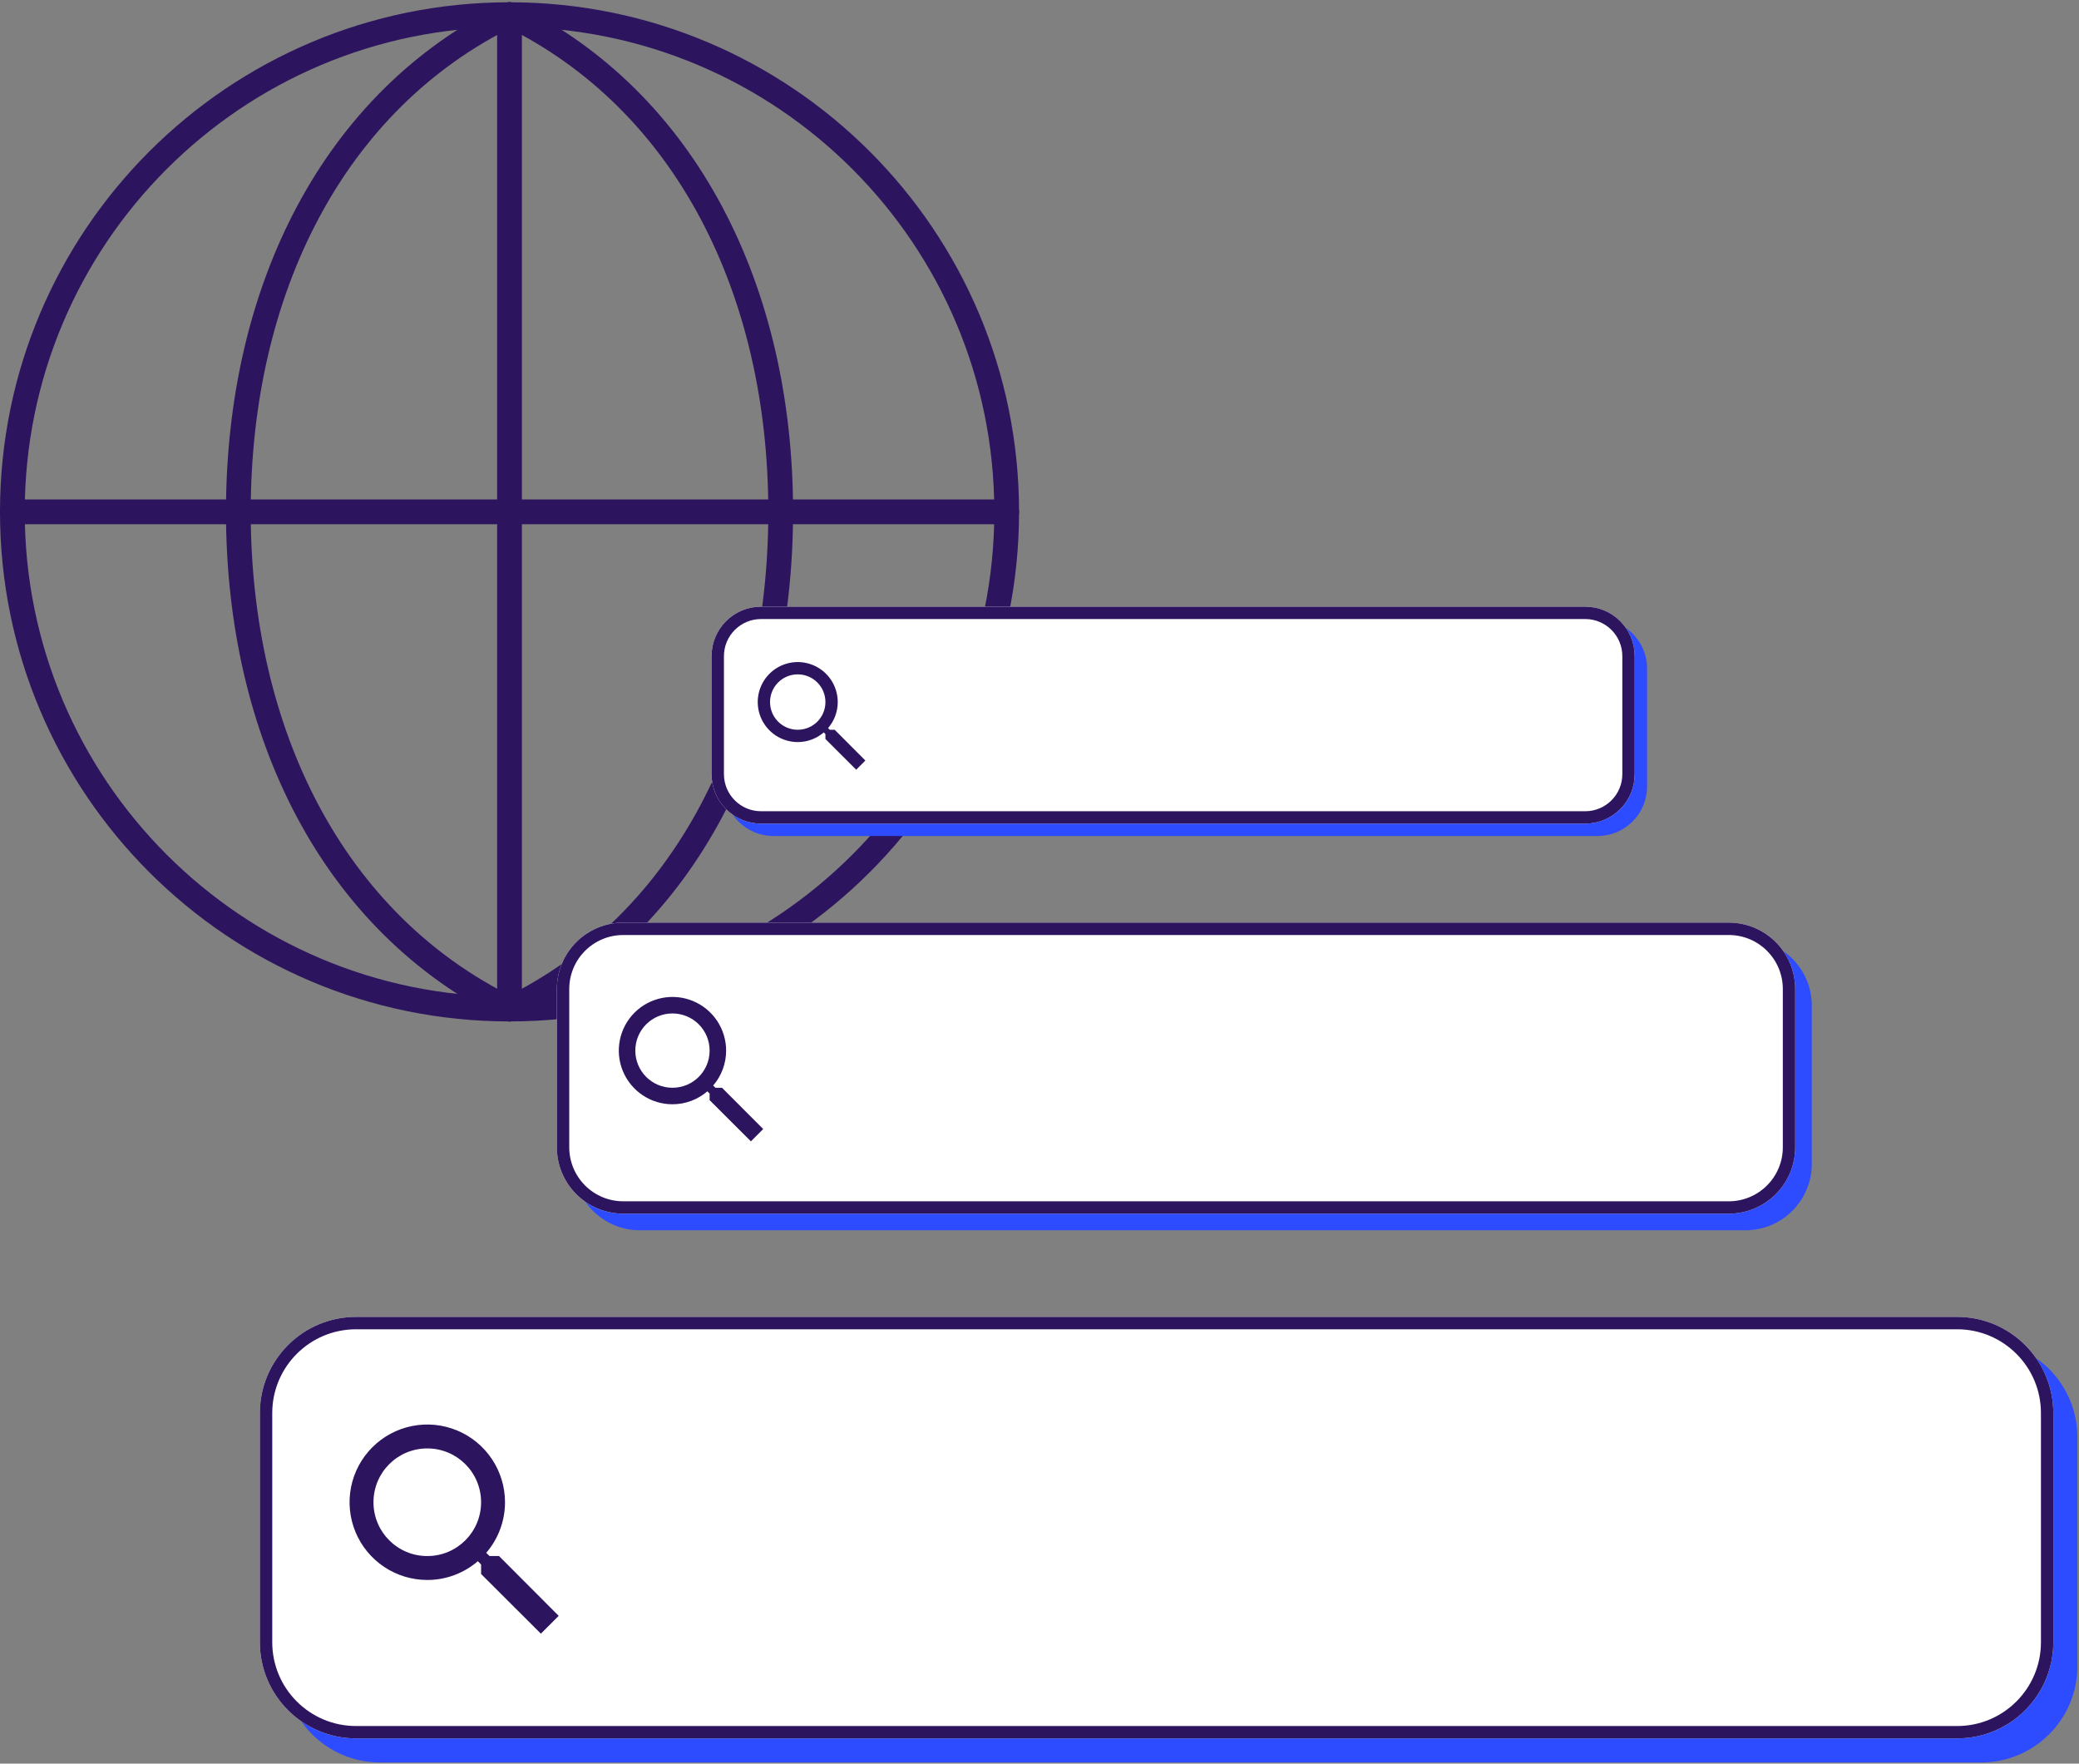
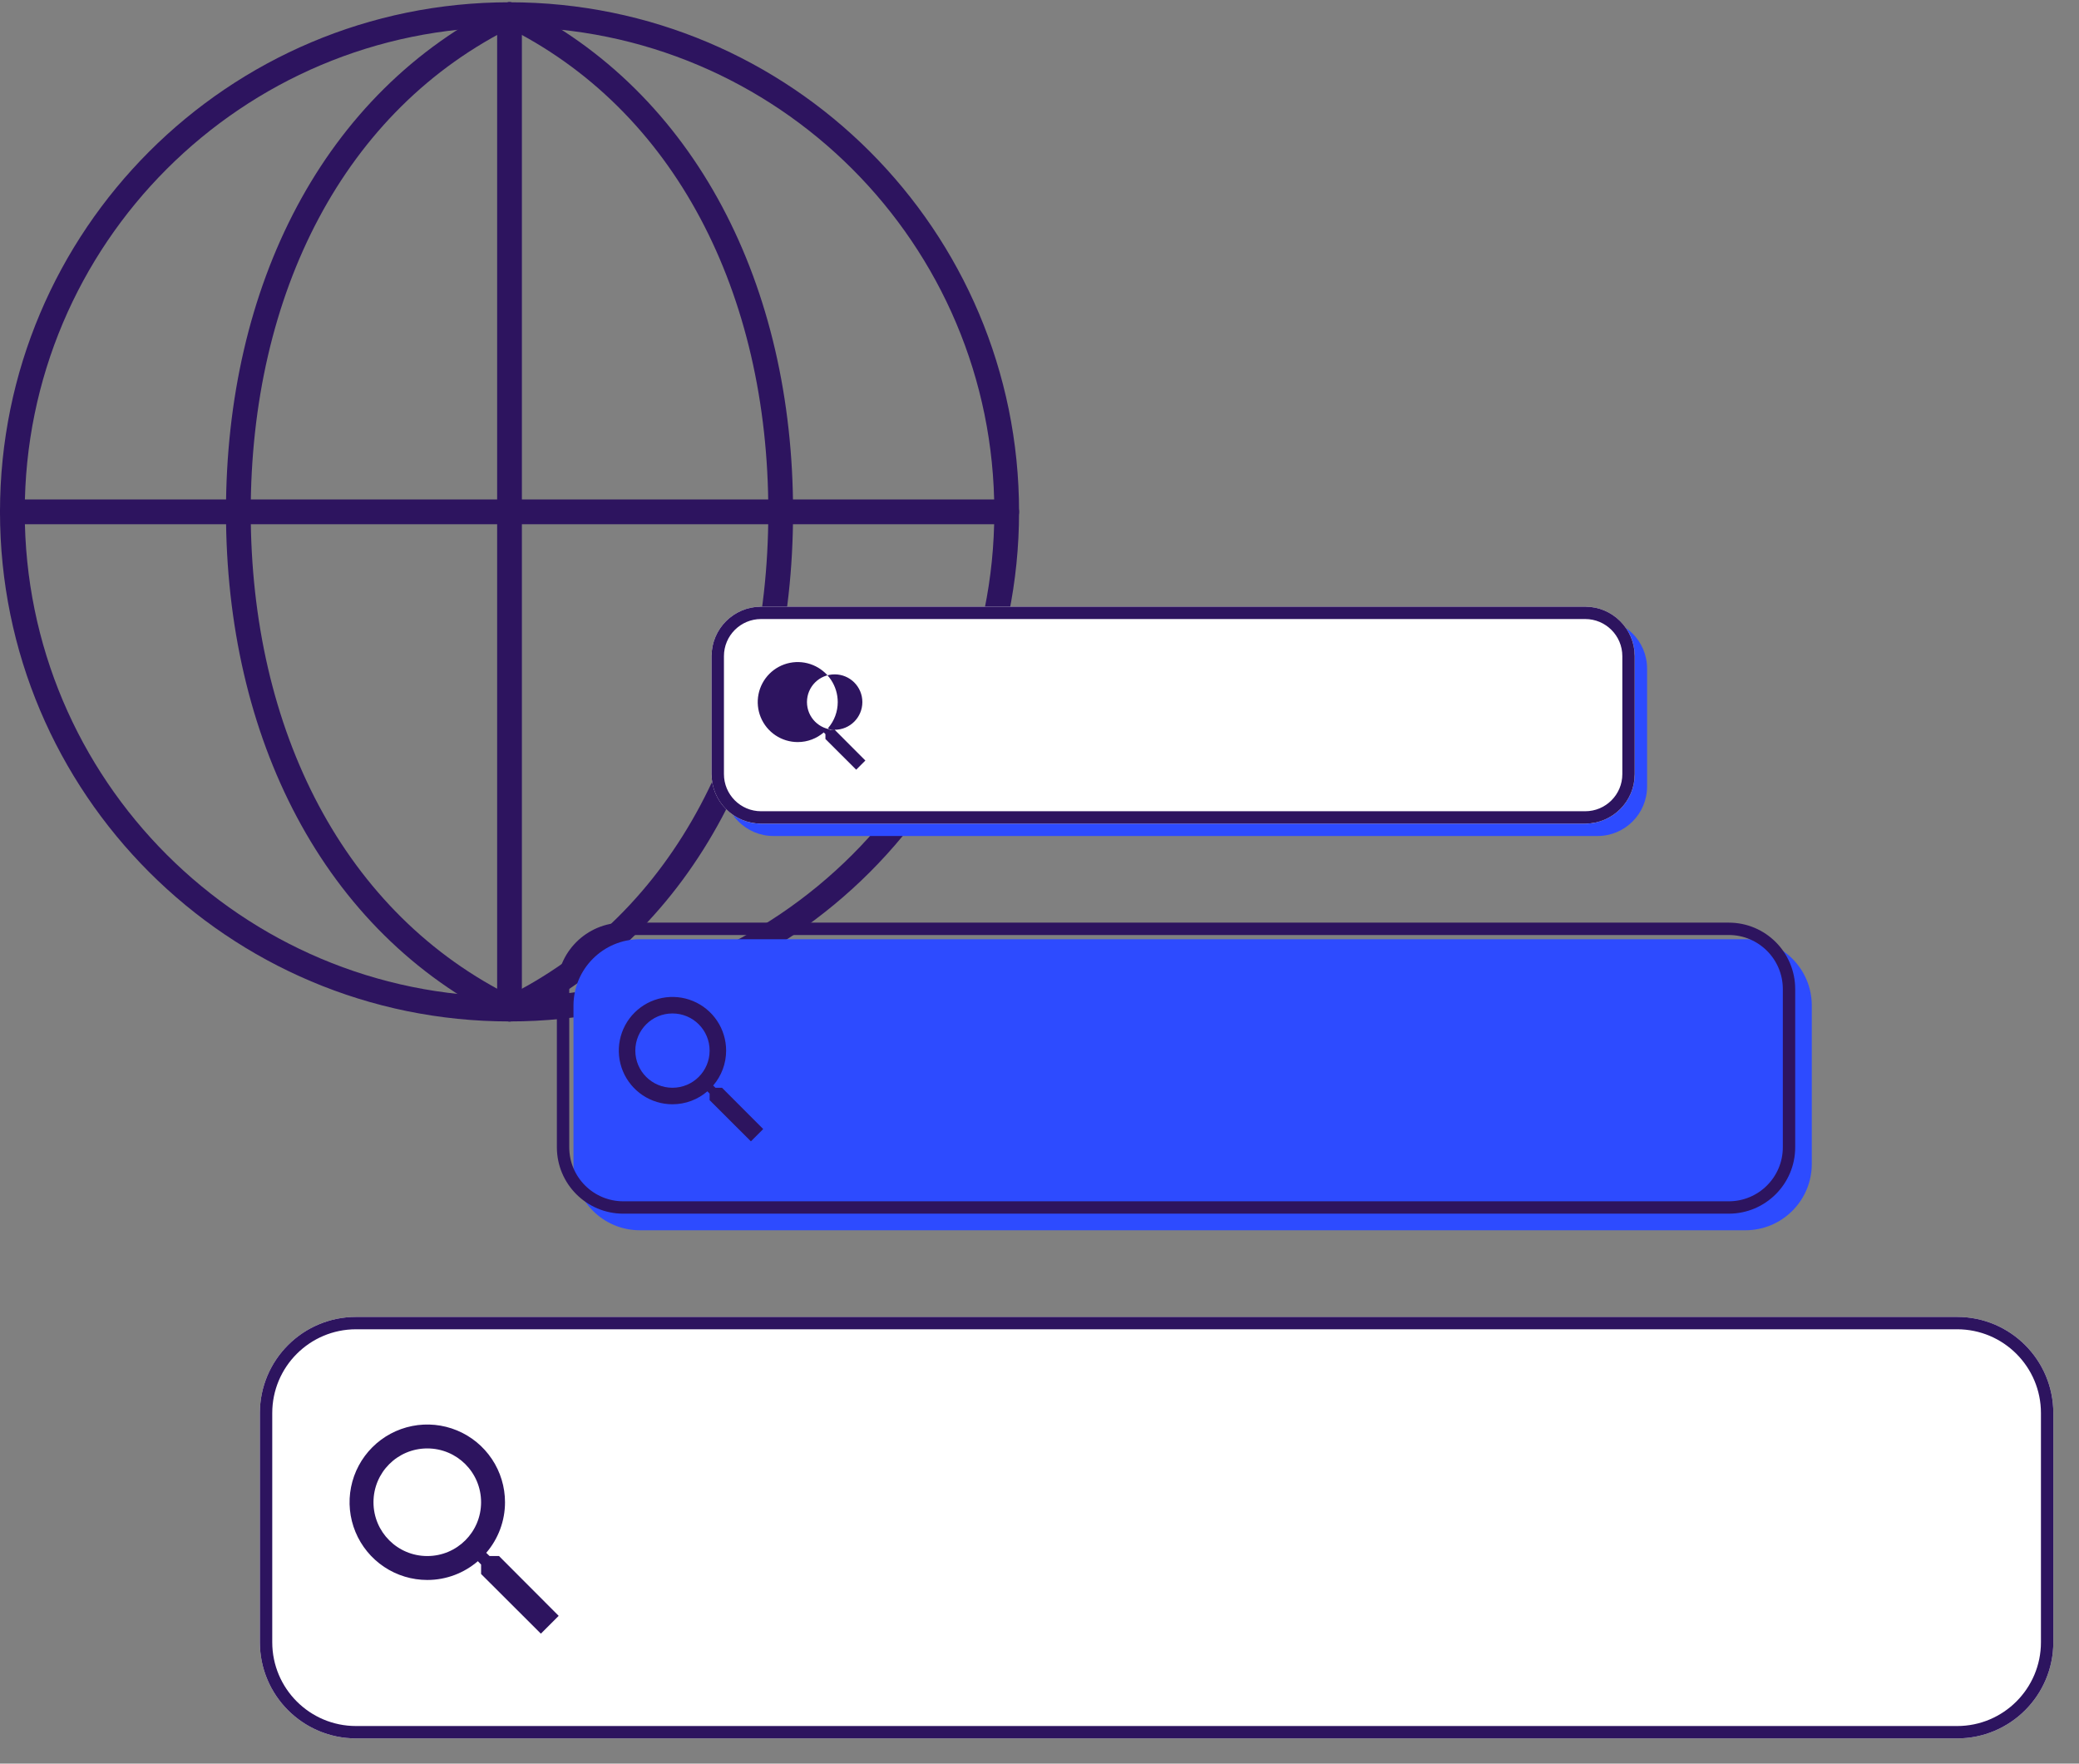
<svg xmlns="http://www.w3.org/2000/svg" fill="none" height="285" viewBox="0 0 336 285" width="336">
  <rect x="0" y="0" width="336" height="285" fill="#808080" stroke="none" />
  <g stroke="#2d145f" stroke-linecap="round" stroke-linejoin="round" stroke-width="4">
    <path d="m82.348 163.064c44.375 0 80.348-35.973 80.348-80.348 0-44.375-35.973-80.348-80.348-80.348-44.375 0-80.348 35.973-80.348 80.348 0 44.375 35.973 80.348 80.348 80.348z" />
    <path d="m82.347 163.064c28.487-13.879 43.826-44.557 43.826-80.348 0-35.791-15.339-66.469-43.826-80.348" />
    <path d="m82.348 163.064c-28.487-13.879-43.826-44.557-43.826-80.348 0-35.791 15.339-66.469 43.826-80.348" />
    <path d="m82.347 163.064v-7.305-146.087-7.304" />
    <path d="m2 82.716h160.695" />
  </g>
-   <path d="m45.886 232.239c0-8.584 6.958-15.542 15.542-15.542h258.764c8.584 0 15.542 6.958 15.542 15.542v37.03c0 8.584-6.958 15.542-15.542 15.542h-258.764c-8.584 0-15.542-6.958-15.542-15.542z" fill="#2d4bff" />
  <path d="m42 228.354c0-8.584 6.958-15.542 15.542-15.542h258.765c8.583 0 15.542 6.958 15.542 15.542v37.03c0 8.584-6.959 15.542-15.542 15.542h-258.765c-8.584 0-15.542-6.958-15.542-15.542z" fill="#fff" />
  <path d="m57.542 213.812h258.765c8.031 0 14.542 6.51 14.542 14.542v37.03c0 8.031-6.511 14.542-14.542 14.542h-258.765c-8.031 0-14.542-6.511-14.542-14.542v-37.03c0-8.032 6.511-14.542 14.542-14.542z" stroke="#2d145f" stroke-width="2" />
  <path d="m80.65 251.457h-1.526l-.541-.521c1.959-2.273 3.036-5.174 3.034-8.174 0-2.484-.737-4.913-2.117-6.978-1.38-2.066-3.342-3.676-5.637-4.626-2.295-.951-4.82-1.2-7.257-.715-2.436.485-4.674 1.681-6.431 3.437-1.757 1.757-2.953 3.995-3.438 6.431-.485 2.437-.236 4.962.715 7.257.951 2.295 2.561 4.257 4.626 5.637s4.494 2.117 6.978 2.117c3.111 0 5.971-1.14 8.174-3.034l.522.541v1.527l9.662 9.642 2.879-2.879zm-11.594 0c-4.811 0-8.695-3.884-8.695-8.695 0-4.812 3.884-8.696 8.695-8.696s8.695 3.884 8.695 8.696c0 4.811-3.884 8.695-8.695 8.695z" fill="#2d145f" />
  <path d="m92.683 162.512c0-5.927 4.805-10.732 10.731-10.732h178.67c5.927 0 10.732 4.805 10.732 10.732v25.568c0 5.927-4.805 10.732-10.732 10.732h-178.67c-5.927 0-10.731-4.805-10.731-10.732z" fill="#2d4bff" />
-   <path d="m90 159.829c0-5.927 4.805-10.731 10.731-10.731h178.671c5.926 0 10.731 4.804 10.731 10.731v25.569c0 5.926-4.805 10.731-10.731 10.731h-178.671c-5.926 0-10.731-4.805-10.731-10.731z" fill="#fff" />
  <path d="m100.731 150.098h178.671c5.374 0 9.731 4.357 9.731 9.731v25.569c0 5.374-4.357 9.731-9.731 9.731h-178.671c-5.374 0-9.731-4.357-9.731-9.731v-25.569c0-5.374 4.357-9.731 9.731-9.731z" stroke="#2d145f" stroke-width="2" />
  <path d="m116.687 175.782h-1.054l-.374-.36c1.353-1.569 2.097-3.572 2.095-5.644 0-1.715-.509-3.392-1.461-4.818-.953-1.426-2.308-2.538-3.893-3.194-1.584-.657-3.328-.829-5.01-.494-1.683.335-3.228 1.161-4.441 2.374-1.213 1.212-2.038 2.758-2.373 4.44-.335 1.682-.163 3.426.493 5.011.657 1.584 1.768 2.939 3.195 3.892 1.426.953 3.102 1.461 4.818 1.461 2.148 0 4.122-.787 5.643-2.094l.361.373v1.054l6.671 6.658 1.988-1.988zm-8.005 0c-3.323 0-6.004-2.682-6.004-6.004s2.681-6.004 6.004-6.004c3.322 0 6.004 2.682 6.004 6.004s-2.682 6.004-6.004 6.004z" fill="#2d145f" />
  <path d="m117 108.037c0-4.419 3.582-8 8-8h133.195c4.418 0 8 3.581 8 8v19.06c0 4.419-3.582 8-8 8h-133.195c-4.418 0-8-3.581-8-8z" fill="#2d4bff" />
  <path d="m115 106.037c0-4.419 3.582-8 8-8h133.195c4.418 0 8 3.581 8 8v19.06c0 4.419-3.582 8-8 8h-133.195c-4.418 0-8-3.581-8-8z" fill="#fff" />
  <path d="m123 99.037h133.195c3.866 0 7 3.134 7 7v19.06c0 3.866-3.134 7-7 7h-133.195c-3.866 0-7-3.134-7-7v-19.06c0-3.866 3.134-7 7-7z" stroke="#2d145f" stroke-width="2" />
-   <path d="m134.895 117.929h-.786l-.279-.269c1.009-1.169 1.563-2.663 1.562-4.207 0-1.279-.379-2.529-1.09-3.592-.71-1.063-1.72-1.892-2.901-2.381s-2.481-.617-3.735-.368c-1.255.249-2.407.865-3.311 1.769-.904.905-1.52 2.057-1.769 3.311-.25 1.254-.122 2.554.368 3.735.489 1.181 1.318 2.191 2.381 2.901 1.063.711 2.313 1.09 3.592 1.09 1.601 0 3.073-.587 4.207-1.562l.269.279v.786l4.973 4.963 1.482-1.482zm-5.968 0c-2.477 0-4.476-1.999-4.476-4.476s1.999-4.476 4.476-4.476c2.476 0 4.476 1.999 4.476 4.476s-2 4.476-4.476 4.476z" fill="#2d145f" />
+   <path d="m134.895 117.929h-.786l-.279-.269c1.009-1.169 1.563-2.663 1.562-4.207 0-1.279-.379-2.529-1.09-3.592-.71-1.063-1.72-1.892-2.901-2.381s-2.481-.617-3.735-.368c-1.255.249-2.407.865-3.311 1.769-.904.905-1.52 2.057-1.769 3.311-.25 1.254-.122 2.554.368 3.735.489 1.181 1.318 2.191 2.381 2.901 1.063.711 2.313 1.09 3.592 1.09 1.601 0 3.073-.587 4.207-1.562l.269.279v.786l4.973 4.963 1.482-1.482zc-2.477 0-4.476-1.999-4.476-4.476s1.999-4.476 4.476-4.476c2.476 0 4.476 1.999 4.476 4.476s-2 4.476-4.476 4.476z" fill="#2d145f" />
</svg>